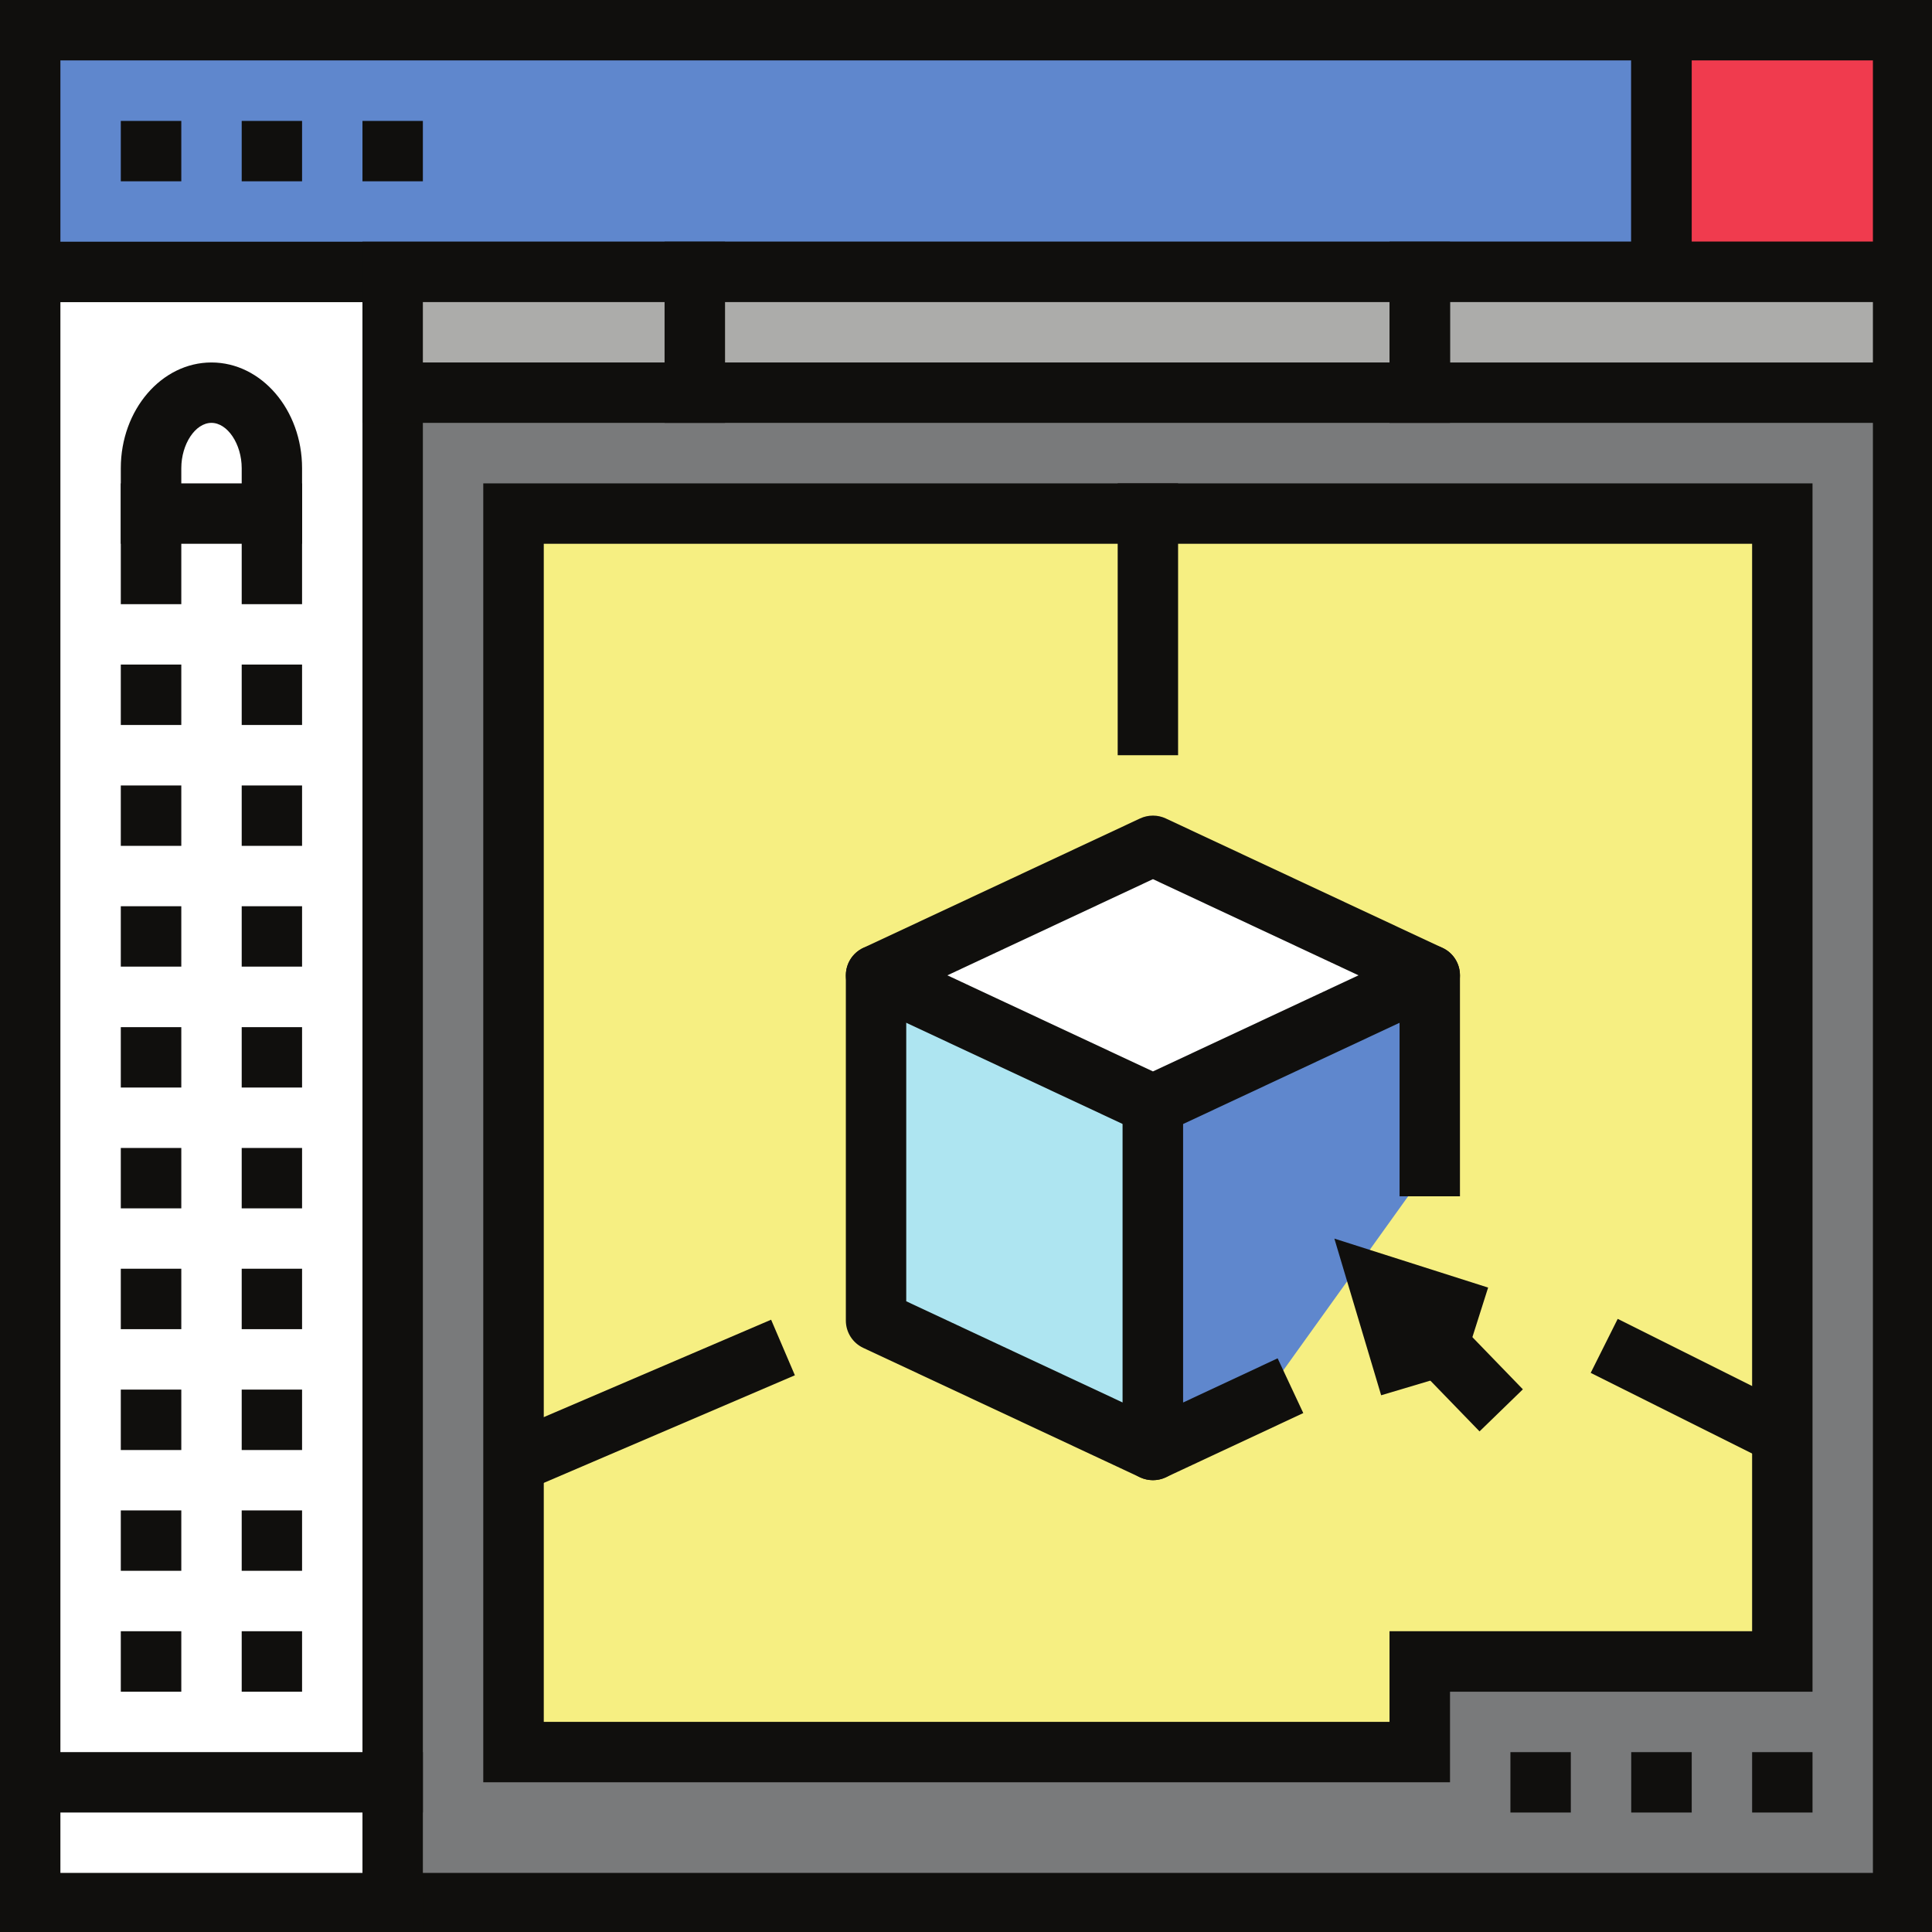
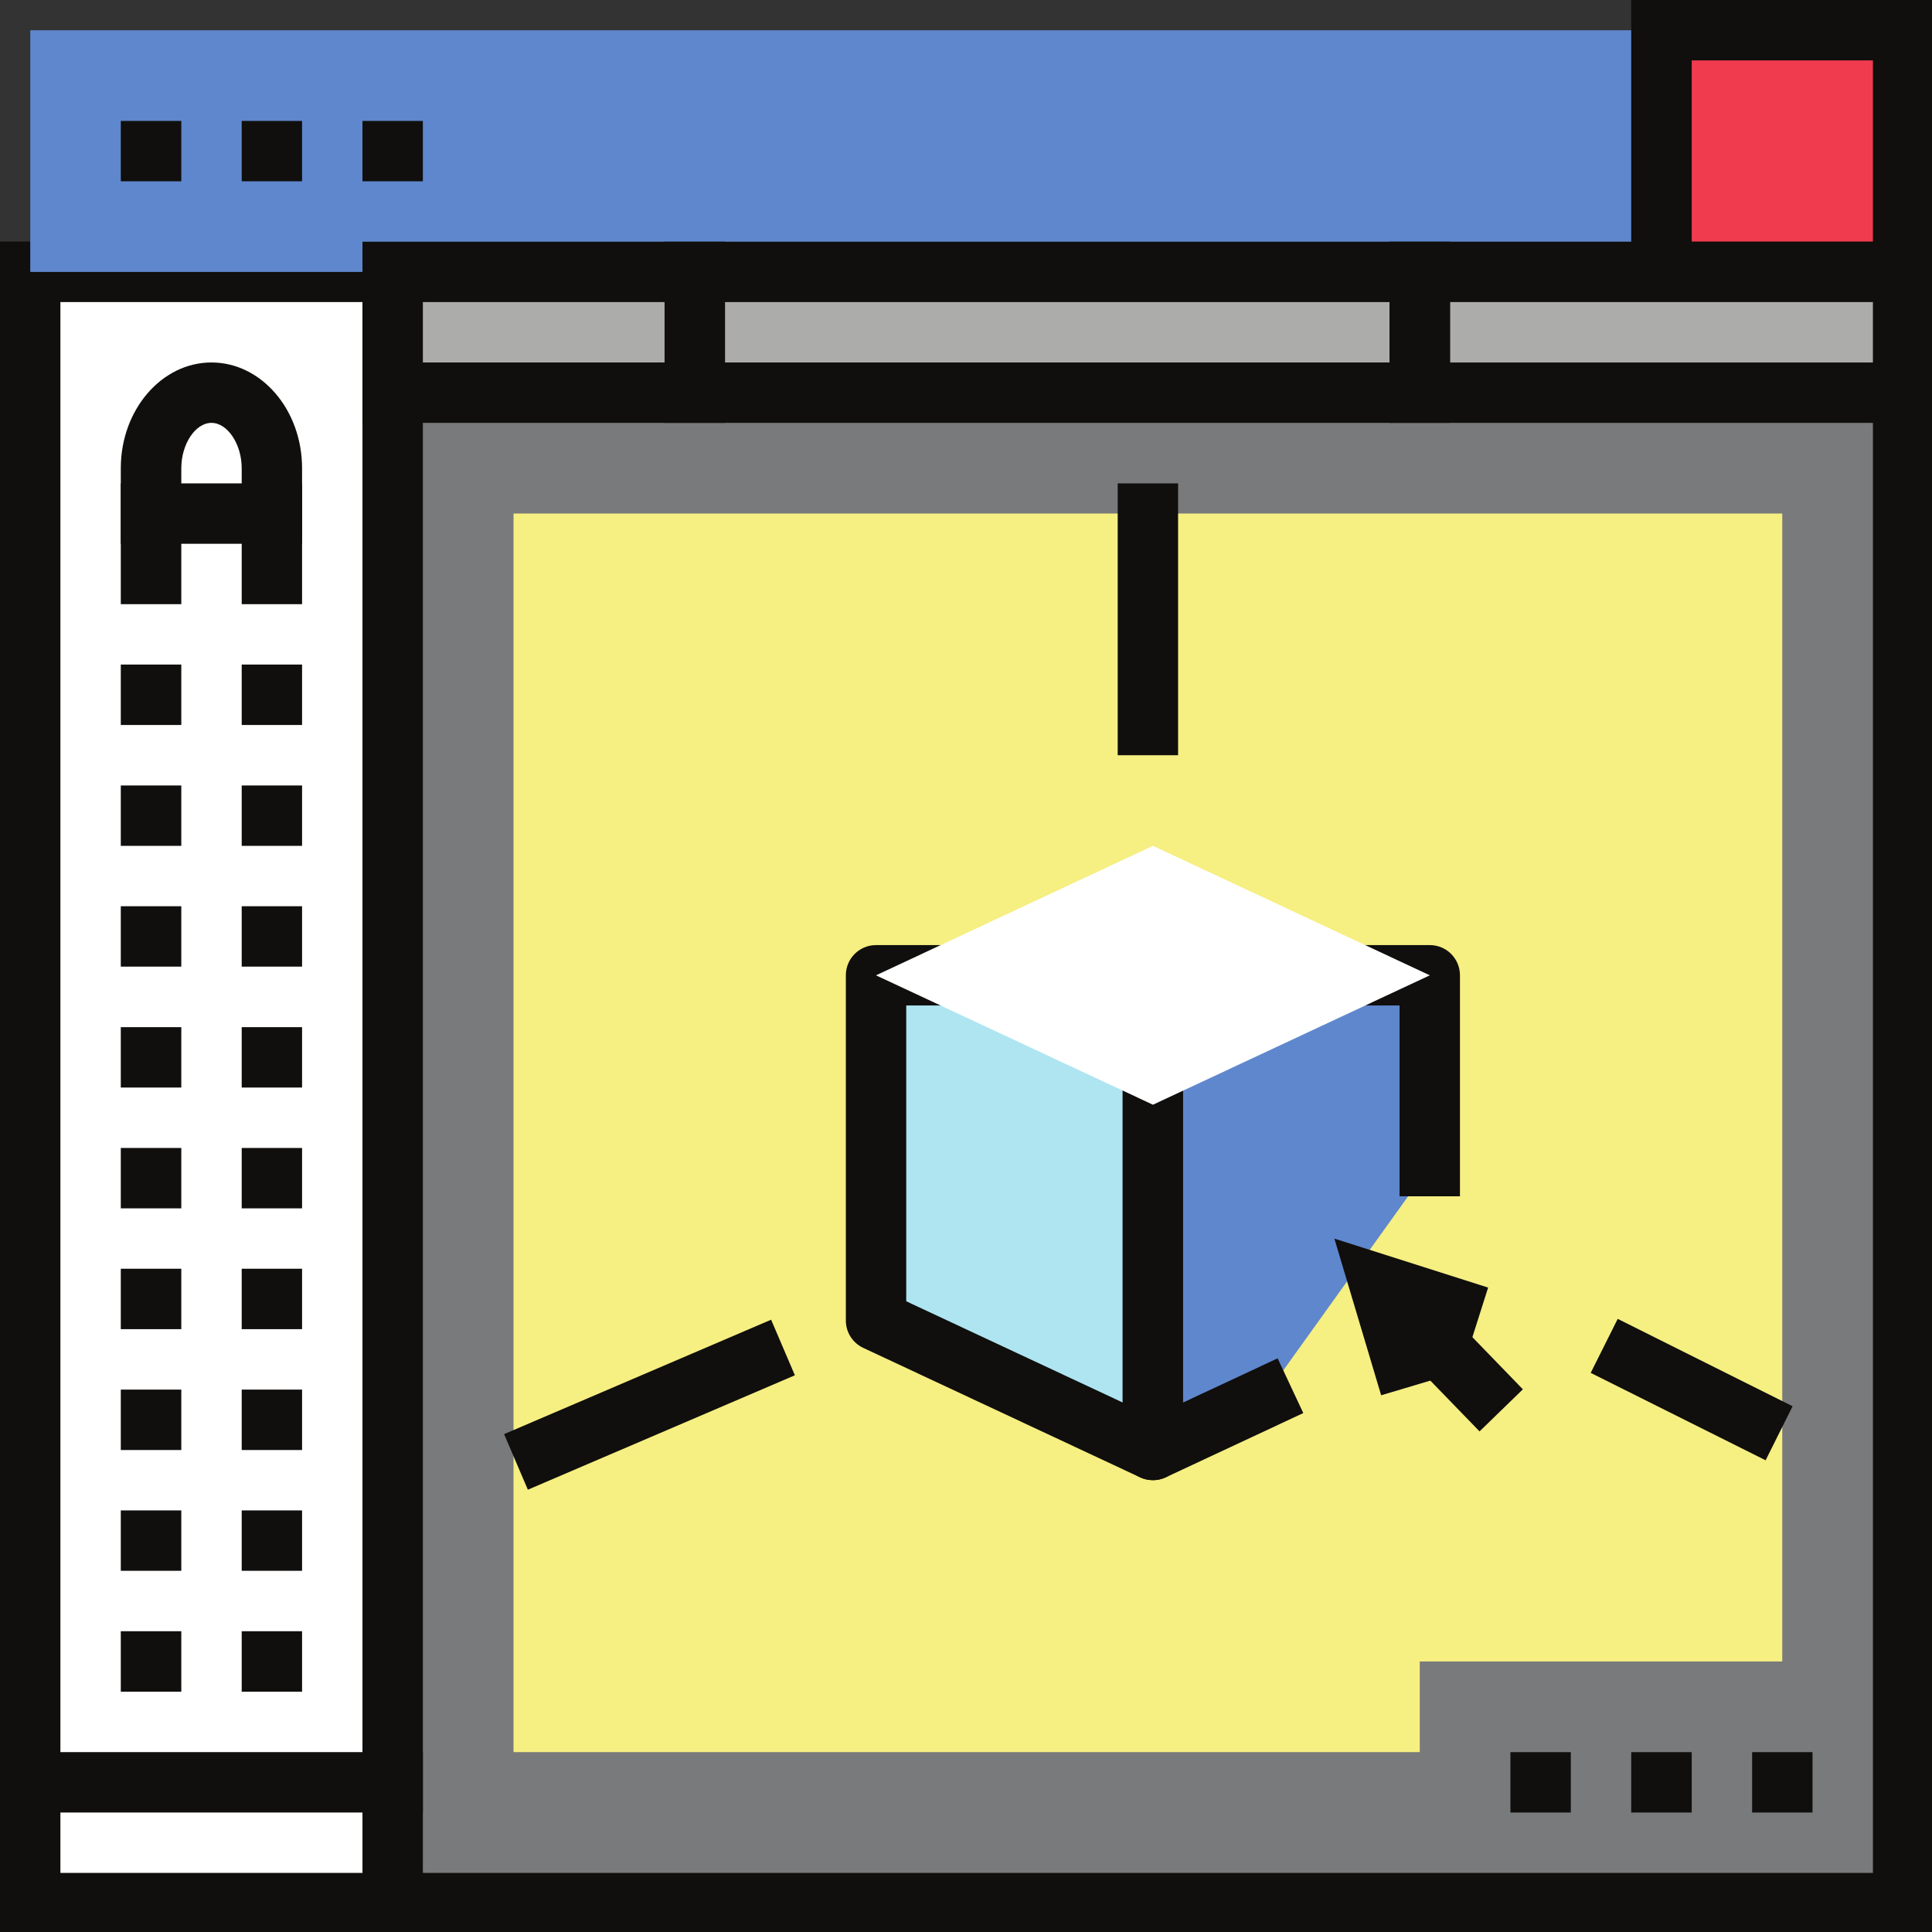
<svg xmlns="http://www.w3.org/2000/svg" height="72.1" preserveAspectRatio="xMidYMid meet" version="1.0" viewBox="0.0 0.0 72.1 72.1" width="72.1" zoomAndPan="magnify">
  <rect x="0.0" y="0.0" width="72.1" height="72.1" fill="#333333" stroke="none" />
  <defs>
    <clipPath id="a">
      <path d="M 0 9 L 72.148 9 L 72.148 72.148 L 0 72.148 Z M 0 9" />
    </clipPath>
    <clipPath id="b">
      <path d="M 0 9 L 16 9 L 16 72.148 L 0 72.148 Z M 0 9" />
    </clipPath>
    <clipPath id="c">
      <path d="M 60 0 L 72.148 0 L 72.148 12 L 60 12 Z M 60 0" />
    </clipPath>
    <clipPath id="d">
      <path d="M 51 9 L 72.148 9 L 72.148 16 L 51 16 Z M 51 9" />
    </clipPath>
  </defs>
  <g>
    <g id="change1_1">
      <path d="M 1.129 10.148 L 1.129 71.023 L 71.023 71.023 L 71.023 10.148 L 1.129 10.148" fill="#797a7b" />
    </g>
    <g clip-path="url(#a)" id="change2_22">
      <path d="M 2.254 69.895 L 69.895 69.895 L 69.895 11.273 L 2.254 11.273 Z M 72.148 72.148 L 0 72.148 L 0 9.02 L 72.148 9.02 L 72.148 72.148" fill="#100f0d" />
    </g>
    <g id="change3_1">
      <path d="M 52.984 62.004 L 52.984 65.387 L 19.164 65.387 L 19.164 19.164 L 66.512 19.164 L 66.512 62.004 L 52.984 62.004" fill="#f6ef82" />
    </g>
    <g id="change2_3">
-       <path d="M 20.293 64.258 L 51.855 64.258 L 51.855 60.875 L 65.387 60.875 L 65.387 20.293 L 20.293 20.293 Z M 54.113 66.512 L 18.035 66.512 L 18.035 18.039 L 67.641 18.039 L 67.641 63.133 L 54.113 63.133 L 54.113 66.512" fill="#100f0d" />
-     </g>
+       </g>
    <g id="change4_1">
      <path d="M 14.656 71.023 L 1.129 71.023 L 1.129 10.148 L 14.656 10.148 L 14.656 71.023" fill="#fff" />
    </g>
    <g clip-path="url(#b)" id="change2_1">
      <path d="M 2.254 69.895 L 13.527 69.895 L 13.527 11.273 L 2.254 11.273 Z M 15.781 72.148 L 0 72.148 L 0 9.02 L 15.781 9.02 L 15.781 72.148" fill="#100f0d" />
    </g>
    <g id="change5_1">
      <path d="M 1.129 1.129 L 1.129 10.148 L 62.004 10.148 L 62.004 1.129 L 1.129 1.129" fill="#5f87cd" />
    </g>
    <g id="change2_4">
-       <path d="M 2.254 9.02 L 60.875 9.02 L 60.875 2.254 L 2.254 2.254 Z M 63.133 11.273 L 0 11.273 L 0 0 L 63.133 0 L 63.133 11.273" fill="#100f0d" />
-     </g>
+       </g>
    <g id="change6_1">
      <path d="M 71.023 1.129 L 62.004 1.129 L 62.004 10.148 L 71.023 10.148 L 71.023 1.129" fill="#f03b4e" />
    </g>
    <g clip-path="url(#c)" id="change2_2">
      <path d="M 63.133 9.02 L 69.895 9.02 L 69.895 2.254 L 63.133 2.254 Z M 72.148 11.273 L 60.875 11.273 L 60.875 0 L 72.148 0 L 72.148 11.273" fill="#100f0d" />
    </g>
    <g id="change2_5">
      <path d="M 4.508 6.766 L 4.508 4.512 L 6.766 4.512 L 6.766 6.766 C 4.508 6.766 6.766 6.766 4.508 6.766 Z M 9.02 6.766 L 9.02 4.512 L 11.273 4.512 L 11.273 6.766 C 9.02 6.766 11.273 6.766 9.02 6.766 Z M 13.527 6.766 L 13.527 4.512 L 15.781 4.512 L 15.781 6.766 C 13.527 6.766 15.781 6.766 13.527 6.766" fill="#100f0d" />
    </g>
    <g id="change7_1">
      <path d="M 43.027 54.113 L 32.691 49.281 L 32.691 36.398 L 43.027 36.398 L 43.027 54.113" fill="#aee5f1" />
    </g>
    <g id="change2_6">
      <path d="M 33.82 48.562 L 41.898 52.34 L 41.898 37.523 L 33.82 37.523 Z M 43.027 55.238 C 42.863 55.238 42.699 55.203 42.547 55.133 L 32.215 50.301 C 31.82 50.117 31.566 49.719 31.566 49.281 L 31.566 36.398 C 31.566 35.773 32.07 35.27 32.691 35.27 L 43.027 35.27 C 43.648 35.27 44.152 35.773 44.152 36.398 L 44.152 54.113 C 44.152 54.496 43.957 54.855 43.633 55.062 C 43.449 55.18 43.238 55.238 43.027 55.238" fill="#100f0d" />
    </g>
    <g id="change5_2">
      <path d="M 47.137 52.191 L 43.027 54.113 L 43.027 36.398 L 53.359 36.398 L 53.359 43.516 L 47.137 52.191" fill="#5f87cd" />
    </g>
    <g id="change2_7">
      <path d="M 43.027 55.238 C 42.816 55.238 42.605 55.18 42.422 55.062 C 42.094 54.855 41.898 54.496 41.898 54.113 L 41.898 36.398 C 41.898 35.773 42.402 35.27 43.027 35.27 L 53.359 35.27 C 53.98 35.27 54.484 35.773 54.484 36.398 L 54.484 44.645 L 52.23 44.645 L 52.23 37.523 L 44.152 37.523 L 44.152 52.34 L 47.68 50.691 L 48.637 52.734 L 43.504 55.133 C 43.352 55.203 43.188 55.238 43.027 55.238" fill="#100f0d" />
    </g>
    <g id="change4_2">
      <path d="M 43.027 41.227 L 32.691 36.398 L 43.027 31.566 L 53.359 36.398 L 43.027 41.227" fill="#fff" />
    </g>
    <g id="change2_8">
-       <path d="M 35.355 36.398 L 43.027 39.984 L 50.699 36.398 L 43.027 32.809 Z M 43.027 42.355 C 42.863 42.355 42.699 42.32 42.547 42.25 L 32.215 37.418 C 31.82 37.234 31.566 36.836 31.566 36.398 C 31.566 35.961 31.82 35.562 32.215 35.375 L 42.547 30.543 C 42.852 30.402 43.203 30.402 43.504 30.543 L 53.836 35.375 C 54.234 35.562 54.484 35.961 54.484 36.398 C 54.484 36.836 54.234 37.234 53.836 37.418 L 43.504 42.25 C 43.352 42.32 43.188 42.355 43.027 42.355" fill="#100f0d" />
-     </g>
+       </g>
    <g id="change4_3">
      <path d="M 52.301 50.668 L 51.488 47.945 L 54.121 48.785 Z M 52.301 50.668" fill="#fff" />
    </g>
    <g id="change2_9">
      <path d="M 51.543 52.07 L 49.797 46.223 L 55.535 48.051 L 54.852 50.203 L 53.176 49.668 L 53.703 51.426 L 51.543 52.07" fill="#100f0d" />
    </g>
    <g id="change2_10">
      <path d="M 55.215 53.418 L 52.02 50.121 L 53.641 48.551 L 56.832 51.848 L 55.215 53.418" fill="#100f0d" />
    </g>
    <g id="change2_11">
      <path d="M 11.273 22.547 L 9.02 22.547 L 9.02 17.473 C 9.02 16.574 8.492 15.781 7.891 15.781 C 7.289 15.781 6.766 16.574 6.766 17.473 L 6.766 22.547 L 4.508 22.547 L 4.508 17.473 C 4.508 15.297 6.027 13.527 7.891 13.527 C 9.758 13.527 11.273 15.297 11.273 17.473 L 11.273 22.547" fill="#100f0d" />
    </g>
    <g id="change2_12">
      <path d="M 11.273 20.293 L 4.508 20.293 L 4.508 18.039 L 11.273 18.039 L 11.273 20.293" fill="#100f0d" />
    </g>
    <g id="change2_13">
      <path d="M 4.508 27.055 L 4.508 24.801 L 6.766 24.801 L 6.766 27.055 C 4.508 27.055 6.766 27.055 4.508 27.055 Z M 4.508 31.566 L 4.508 29.312 L 6.766 29.312 L 6.766 31.566 C 4.508 31.566 6.766 31.566 4.508 31.566 Z M 4.508 36.074 L 4.508 33.82 L 6.766 33.82 L 6.766 36.074 C 4.508 36.074 6.766 36.074 4.508 36.074 Z M 4.508 40.586 L 4.508 38.332 L 6.766 38.332 L 6.766 40.586 C 4.508 40.586 6.766 40.586 4.508 40.586 Z M 4.508 45.094 L 4.508 42.84 L 6.766 42.84 L 6.766 45.094 C 4.508 45.094 6.766 45.094 4.508 45.094 Z M 4.508 49.602 L 4.508 47.348 L 6.766 47.348 L 6.766 49.602 C 4.508 49.602 6.766 49.602 4.508 49.602 Z M 4.508 54.113 L 4.508 51.859 L 6.766 51.859 L 6.766 54.113 C 4.508 54.113 6.766 54.113 4.508 54.113 Z M 4.508 58.621 L 4.508 56.367 L 6.766 56.367 L 6.766 58.621 C 4.508 58.621 6.766 58.621 4.508 58.621 Z M 4.508 63.133 L 4.508 60.875 L 6.766 60.875 L 6.766 63.133 C 4.508 63.133 6.766 63.133 4.508 63.133" fill="#100f0d" />
    </g>
    <g id="change2_14">
      <path d="M 9.02 27.055 L 9.02 24.801 L 11.273 24.801 L 11.273 27.055 C 9.02 27.055 11.273 27.055 9.02 27.055 Z M 9.02 31.566 L 9.02 29.312 L 11.273 29.312 L 11.273 31.566 C 9.02 31.566 11.273 31.566 9.02 31.566 Z M 9.02 36.074 L 9.02 33.82 L 11.273 33.82 L 11.273 36.074 C 9.02 36.074 11.273 36.074 9.02 36.074 Z M 9.02 40.586 L 9.02 38.332 L 11.273 38.332 L 11.273 40.586 C 9.02 40.586 11.273 40.586 9.02 40.586 Z M 9.02 45.094 L 9.02 42.84 L 11.273 42.84 L 11.273 45.094 C 9.02 45.094 11.273 45.094 9.02 45.094 Z M 9.02 49.602 L 9.02 47.348 L 11.273 47.348 L 11.273 49.602 C 9.02 49.602 11.273 49.602 9.02 49.602 Z M 9.02 54.113 L 9.02 51.859 L 11.273 51.859 L 11.273 54.113 C 9.02 54.113 11.273 54.113 9.02 54.113 Z M 9.02 58.621 L 9.02 56.367 L 11.273 56.367 L 11.273 58.621 C 9.02 58.621 11.273 58.621 9.02 58.621 Z M 9.02 63.133 L 9.02 60.875 L 11.273 60.875 L 11.273 63.133 C 9.02 63.133 11.273 63.133 9.02 63.133" fill="#100f0d" />
    </g>
    <g id="change8_1">
      <path d="M 71.023 10.148 L 52.984 10.148 L 52.984 14.656 L 71.023 14.656 L 71.023 10.148" fill="#acacaa" />
    </g>
    <g clip-path="url(#d)" id="change2_23">
      <path d="M 54.113 13.527 L 69.895 13.527 L 69.895 11.273 L 54.113 11.273 Z M 72.148 15.781 L 51.855 15.781 L 51.855 9.02 L 72.148 9.02 L 72.148 15.781" fill="#100f0d" />
    </g>
    <g id="change8_2">
      <path d="M 52.984 10.148 L 25.93 10.148 L 25.93 14.656 L 52.984 14.656 L 52.984 10.148" fill="#acacaa" />
    </g>
    <g id="change2_15">
      <path d="M 27.055 13.527 L 51.855 13.527 L 51.855 11.273 L 27.055 11.273 Z M 54.113 15.781 L 24.801 15.781 L 24.801 9.02 L 54.113 9.02 L 54.113 15.781" fill="#100f0d" />
    </g>
    <g id="change8_3">
      <path d="M 25.93 10.148 L 14.656 10.148 L 14.656 14.656 L 25.93 14.656 L 25.93 10.148" fill="#acacaa" />
    </g>
    <g id="change2_16">
-       <path d="M 15.781 13.527 L 24.801 13.527 L 24.801 11.273 L 15.781 11.273 Z M 27.055 15.781 L 13.527 15.781 L 13.527 9.02 L 27.055 9.02 L 27.055 15.781" fill="#100f0d" />
+       <path d="M 15.781 13.527 L 24.801 13.527 L 24.801 11.273 L 15.781 11.273 M 27.055 15.781 L 13.527 15.781 L 13.527 9.02 L 27.055 9.02 L 27.055 15.781" fill="#100f0d" />
    </g>
    <g id="change2_17">
      <path d="M 15.781 67.641 L 0 67.641 L 0 65.387 L 15.781 65.387 L 15.781 67.641" fill="#100f0d" />
    </g>
    <g id="change2_18">
      <path d="M 19.699 55.594 L 18.812 53.52 L 28.777 49.25 L 29.664 51.324 L 19.699 55.594" fill="#100f0d" />
    </g>
    <g id="change2_19">
      <path d="M 65.891 54.496 L 59.363 51.234 L 60.371 49.219 L 66.898 52.48 L 65.891 54.496" fill="#100f0d" />
    </g>
    <g id="change2_20">
      <path d="M 56.367 67.641 L 56.367 65.387 L 58.621 65.387 L 58.621 67.641 C 56.367 67.641 58.621 67.641 56.367 67.641 Z M 60.875 67.641 L 60.875 65.387 L 63.133 65.387 L 63.133 67.641 C 60.875 67.641 63.133 67.641 60.875 67.641 Z M 65.387 67.641 L 65.387 65.387 L 67.641 65.387 L 67.641 67.641 C 65.387 67.641 67.641 67.641 65.387 67.641" fill="#100f0d" />
    </g>
    <g id="change2_21">
      <path d="M 43.965 28.184 L 41.711 28.184 L 41.711 18.039 L 43.965 18.039 L 43.965 28.184" fill="#100f0d" />
    </g>
  </g>
</svg>